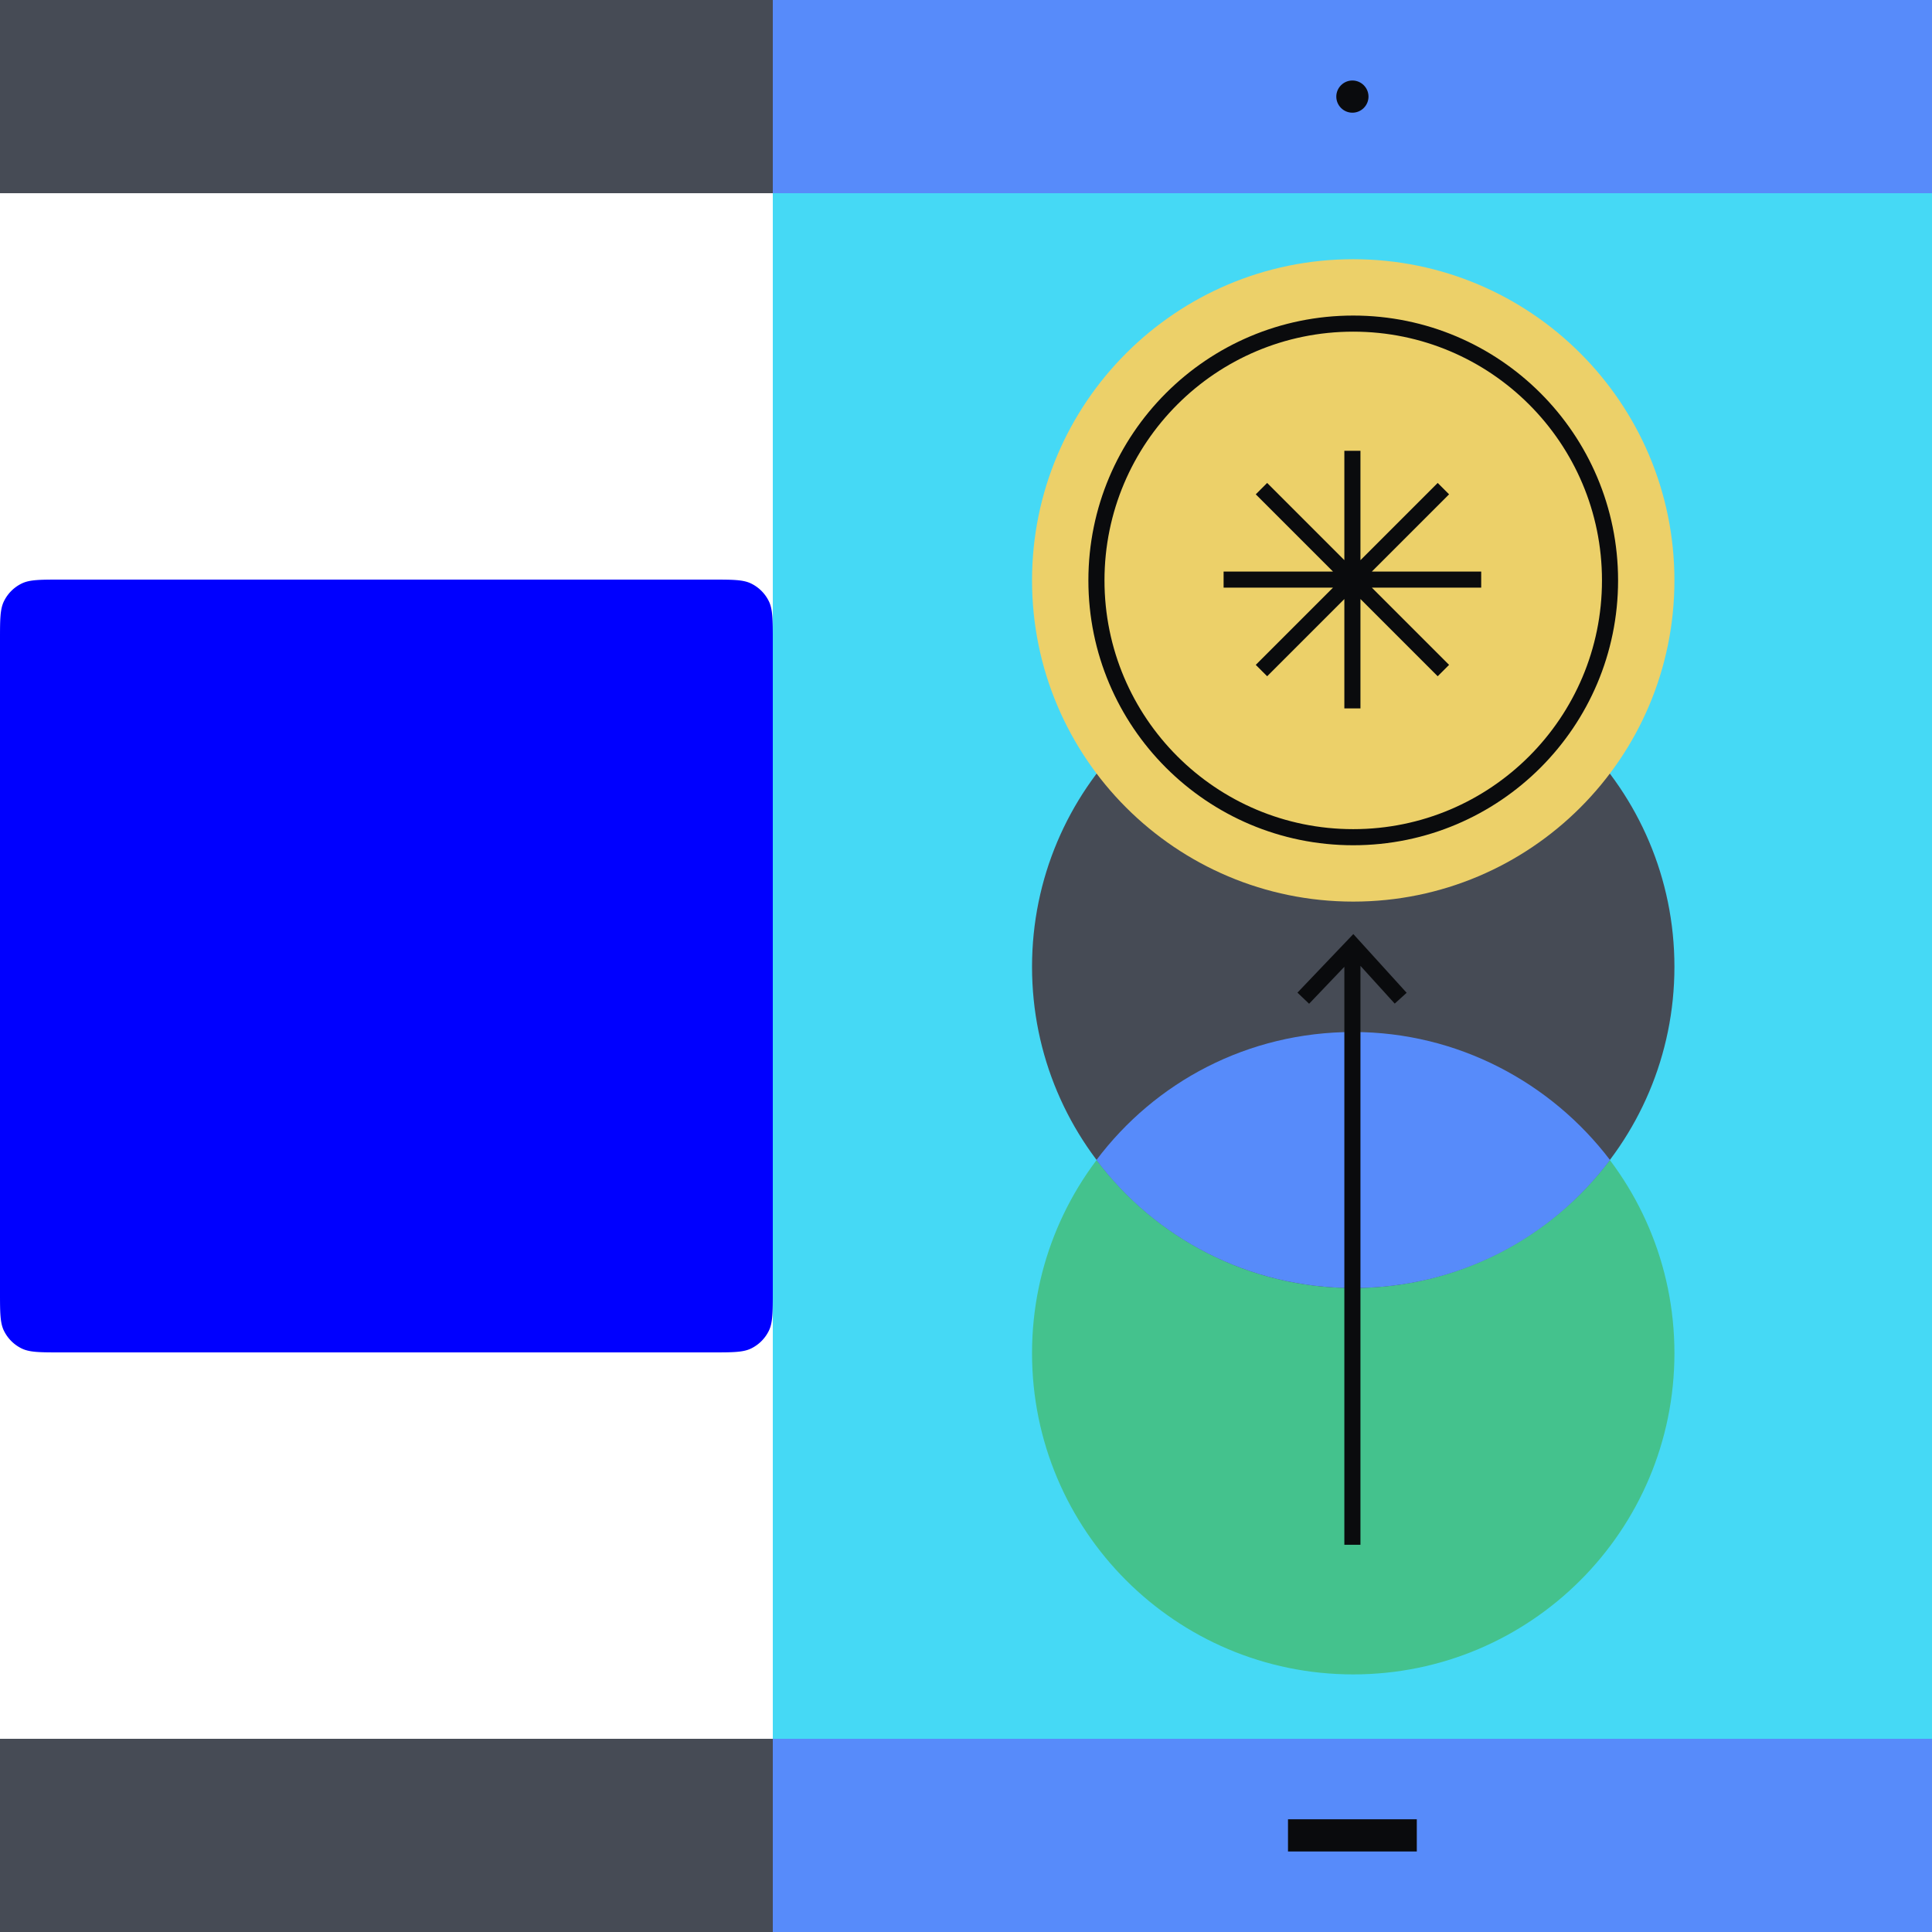
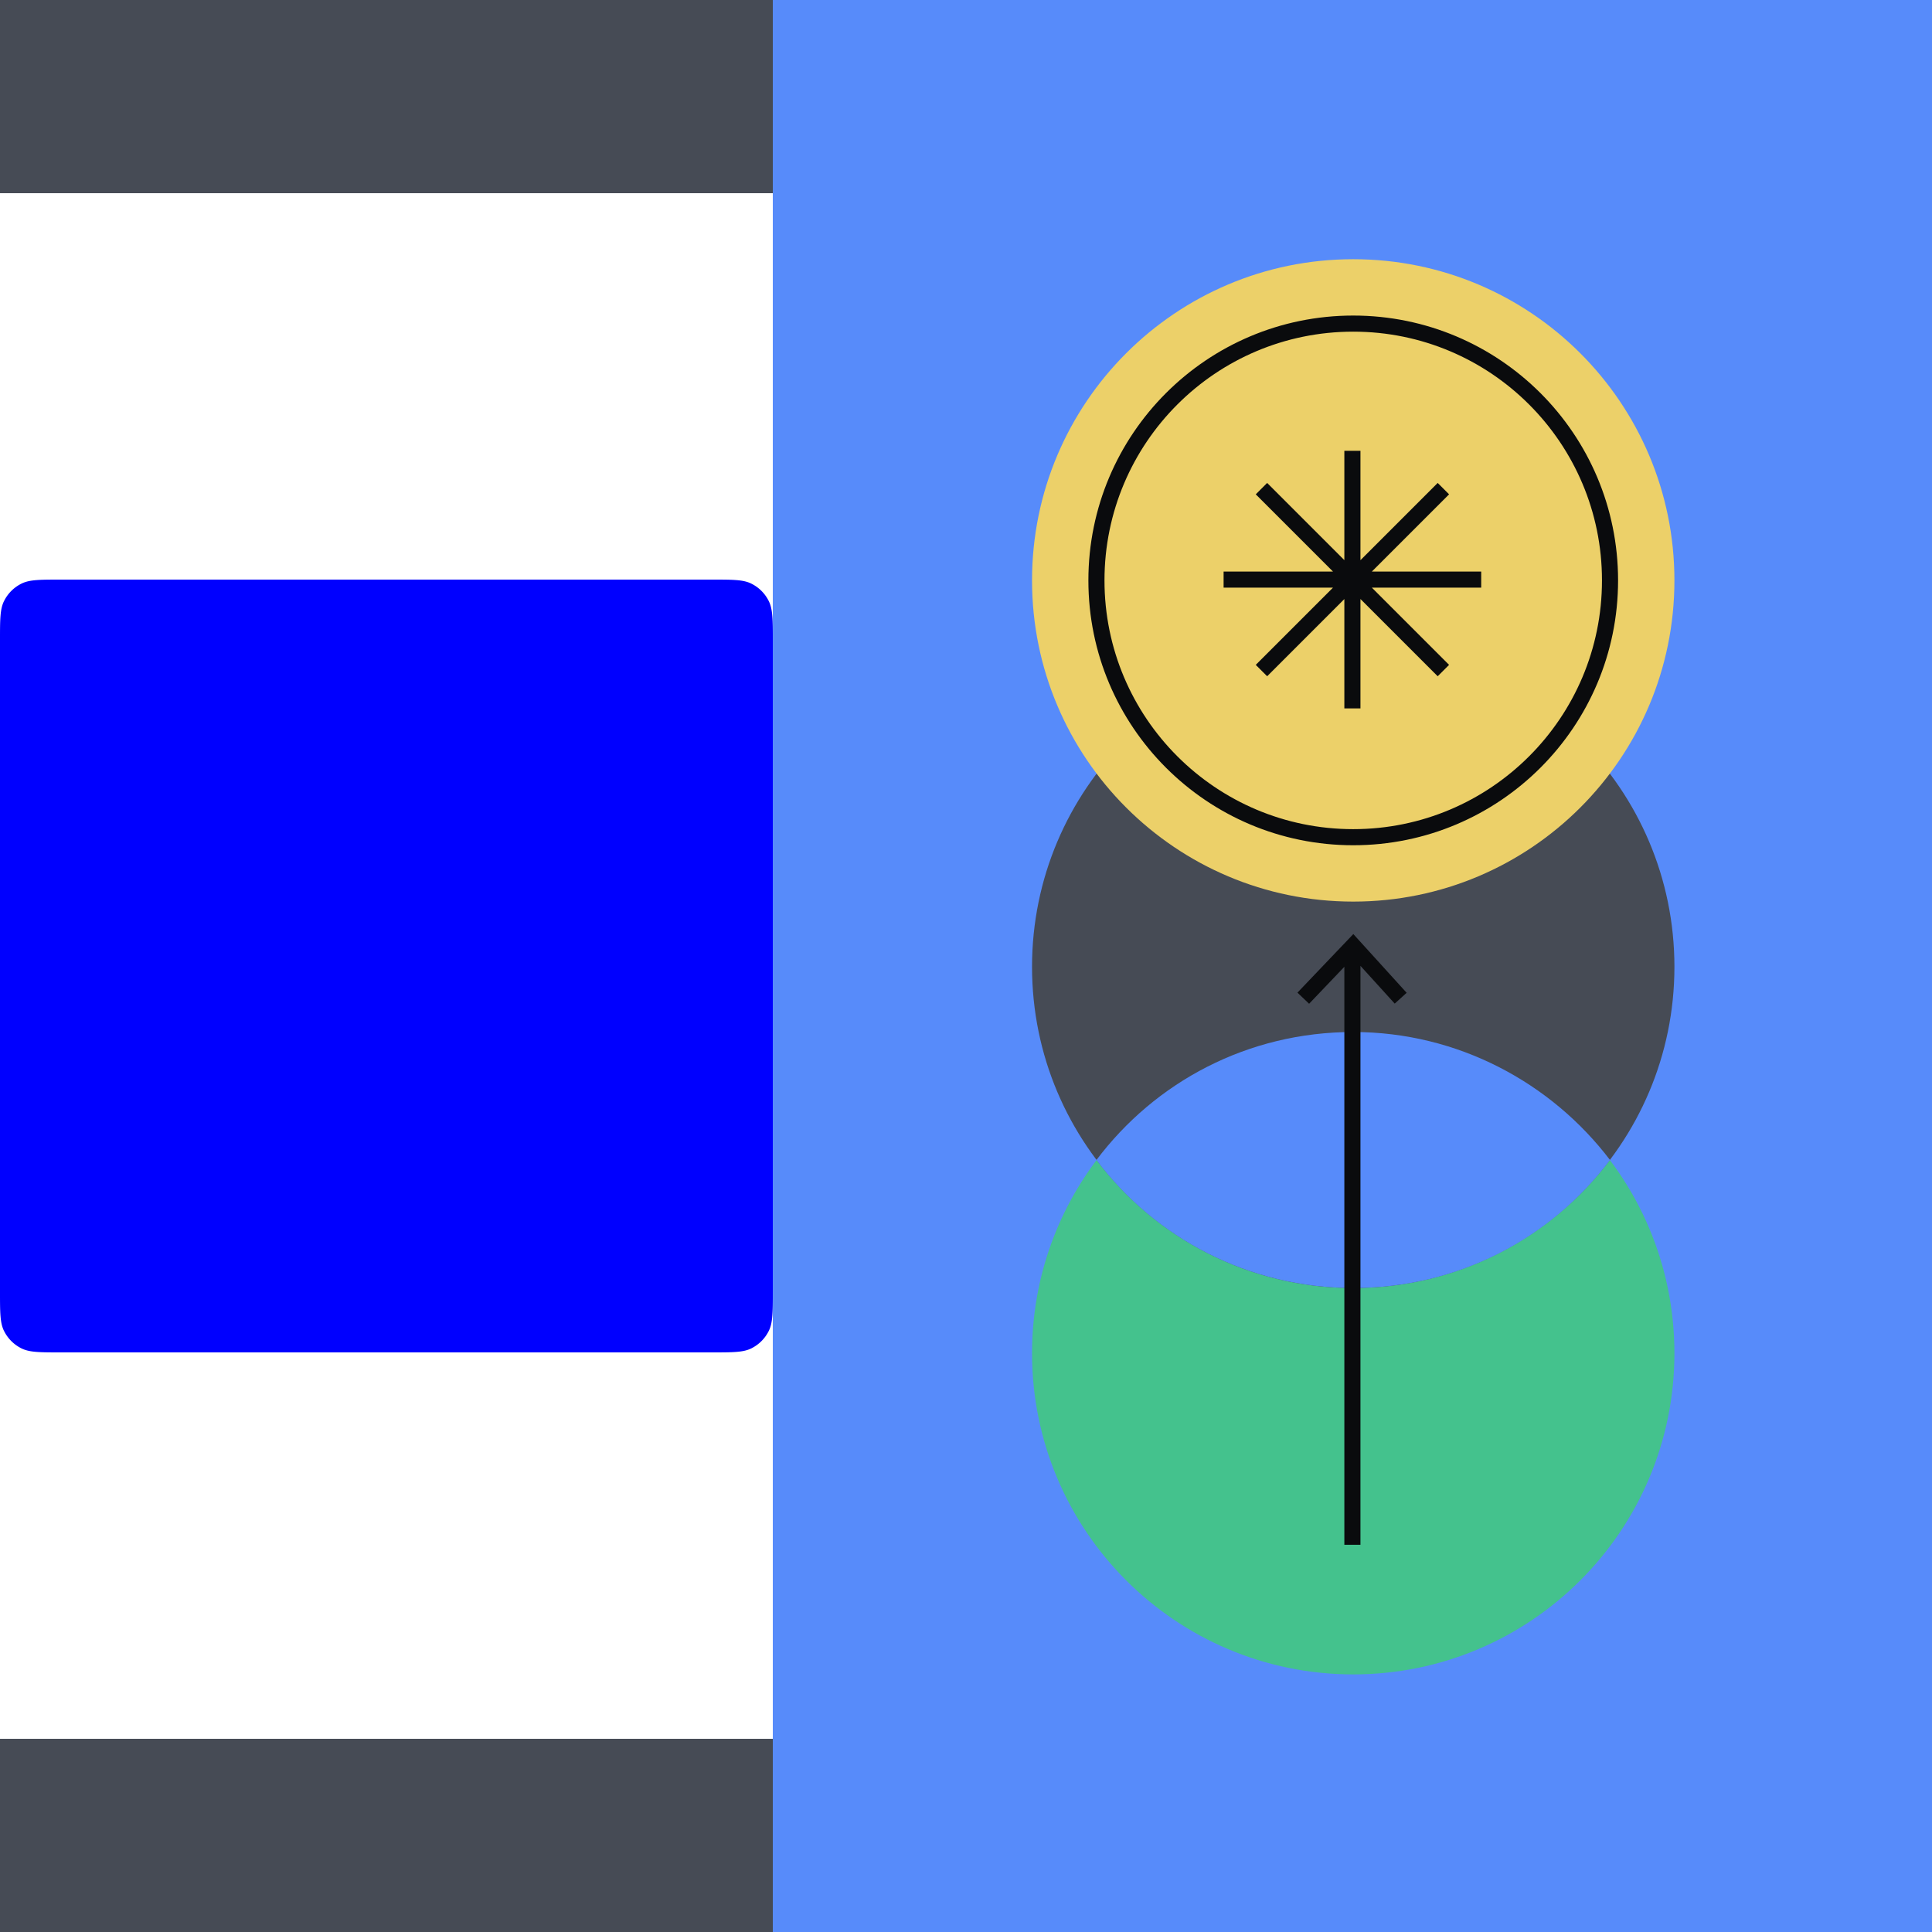
<svg xmlns="http://www.w3.org/2000/svg" fill="none" viewBox="0 0 240 240">
-   <path fill="#578BFA" d="M96 240h144V0H96z" />
-   <path fill="#45D9F5" d="M96 216h144V24H96z" />
+   <path fill="#578BFA" d="M96 240h144V0H96" />
  <path fill="#464B55" fill-rule="evenodd" d="M96 216v24H0v-24zm0-192V0H0v24z" clip-rule="evenodd" />
-   <path fill="#0A0B0D" d="M168 14c1.1 0 2-.9 2-2s-.9-2-2-2-2 .9-2 2 .9 2 2 2m8 212h-16v4h16z" />
  <path fill="#44C28D" d="M168.103 208c22.036 0 39.9-17.864 39.9-39.9s-17.864-39.9-39.9-39.9-39.9 17.864-39.9 39.9 17.864 39.9 39.9 39.9" />
  <path fill="#464B55" d="M168.103 160c22.036 0 39.9-17.864 39.9-39.9s-17.864-39.9-39.9-39.9-39.9 17.864-39.9 39.9 17.864 39.9 39.9 39.9" />
  <path fill="#578BFA" d="M200.003 144.1c-7.3 9.7-18.8 15.9-31.9 15.9-13 0-24.6-6.2-31.9-15.9 7.3-9.7 18.8-15.9 31.9-15.9 13 0 24.6 6.3 31.9 15.9" />
  <path fill="#ECD069" d="M168.103 112c22.036 0 39.9-17.864 39.9-39.9s-17.864-39.9-39.9-39.9-39.9 17.864-39.9 39.9 17.864 39.9 39.9 39.9" />
  <path stroke="#0A0B0D" stroke-miterlimit="10" stroke-width="2" d="M168.103 104c17.618 0 31.9-14.282 31.9-31.9s-14.282-31.9-31.9-31.9-31.9 14.282-31.9 31.9 14.282 31.9 31.9 31.9ZM168 56v32m16-16h-32m27.303-11.3-22.6 22.6m22.6 0-22.6-22.6M168 118.2v73.7m-6.102-67.9 6.2-6.5 5.9 6.5" />
  <path fill="#0000FF" d="M0 79.584c0-2.598 0-3.897.49-4.896a4.8 4.8 0 0 1 2.198-2.198c1-.49 2.298-.49 4.896-.49h80.832c2.598 0 3.897 0 4.896.49a4.8 4.8 0 0 1 2.198 2.198c.49 1 .49 2.298.49 4.896v80.832c0 2.598 0 3.897-.49 4.896a4.8 4.8 0 0 1-2.198 2.199c-1 .489-2.298.489-4.896.489H7.584c-2.598 0-3.897 0-4.896-.489a4.8 4.8 0 0 1-2.199-2.199C0 164.313 0 163.014 0 160.416z" />
</svg>